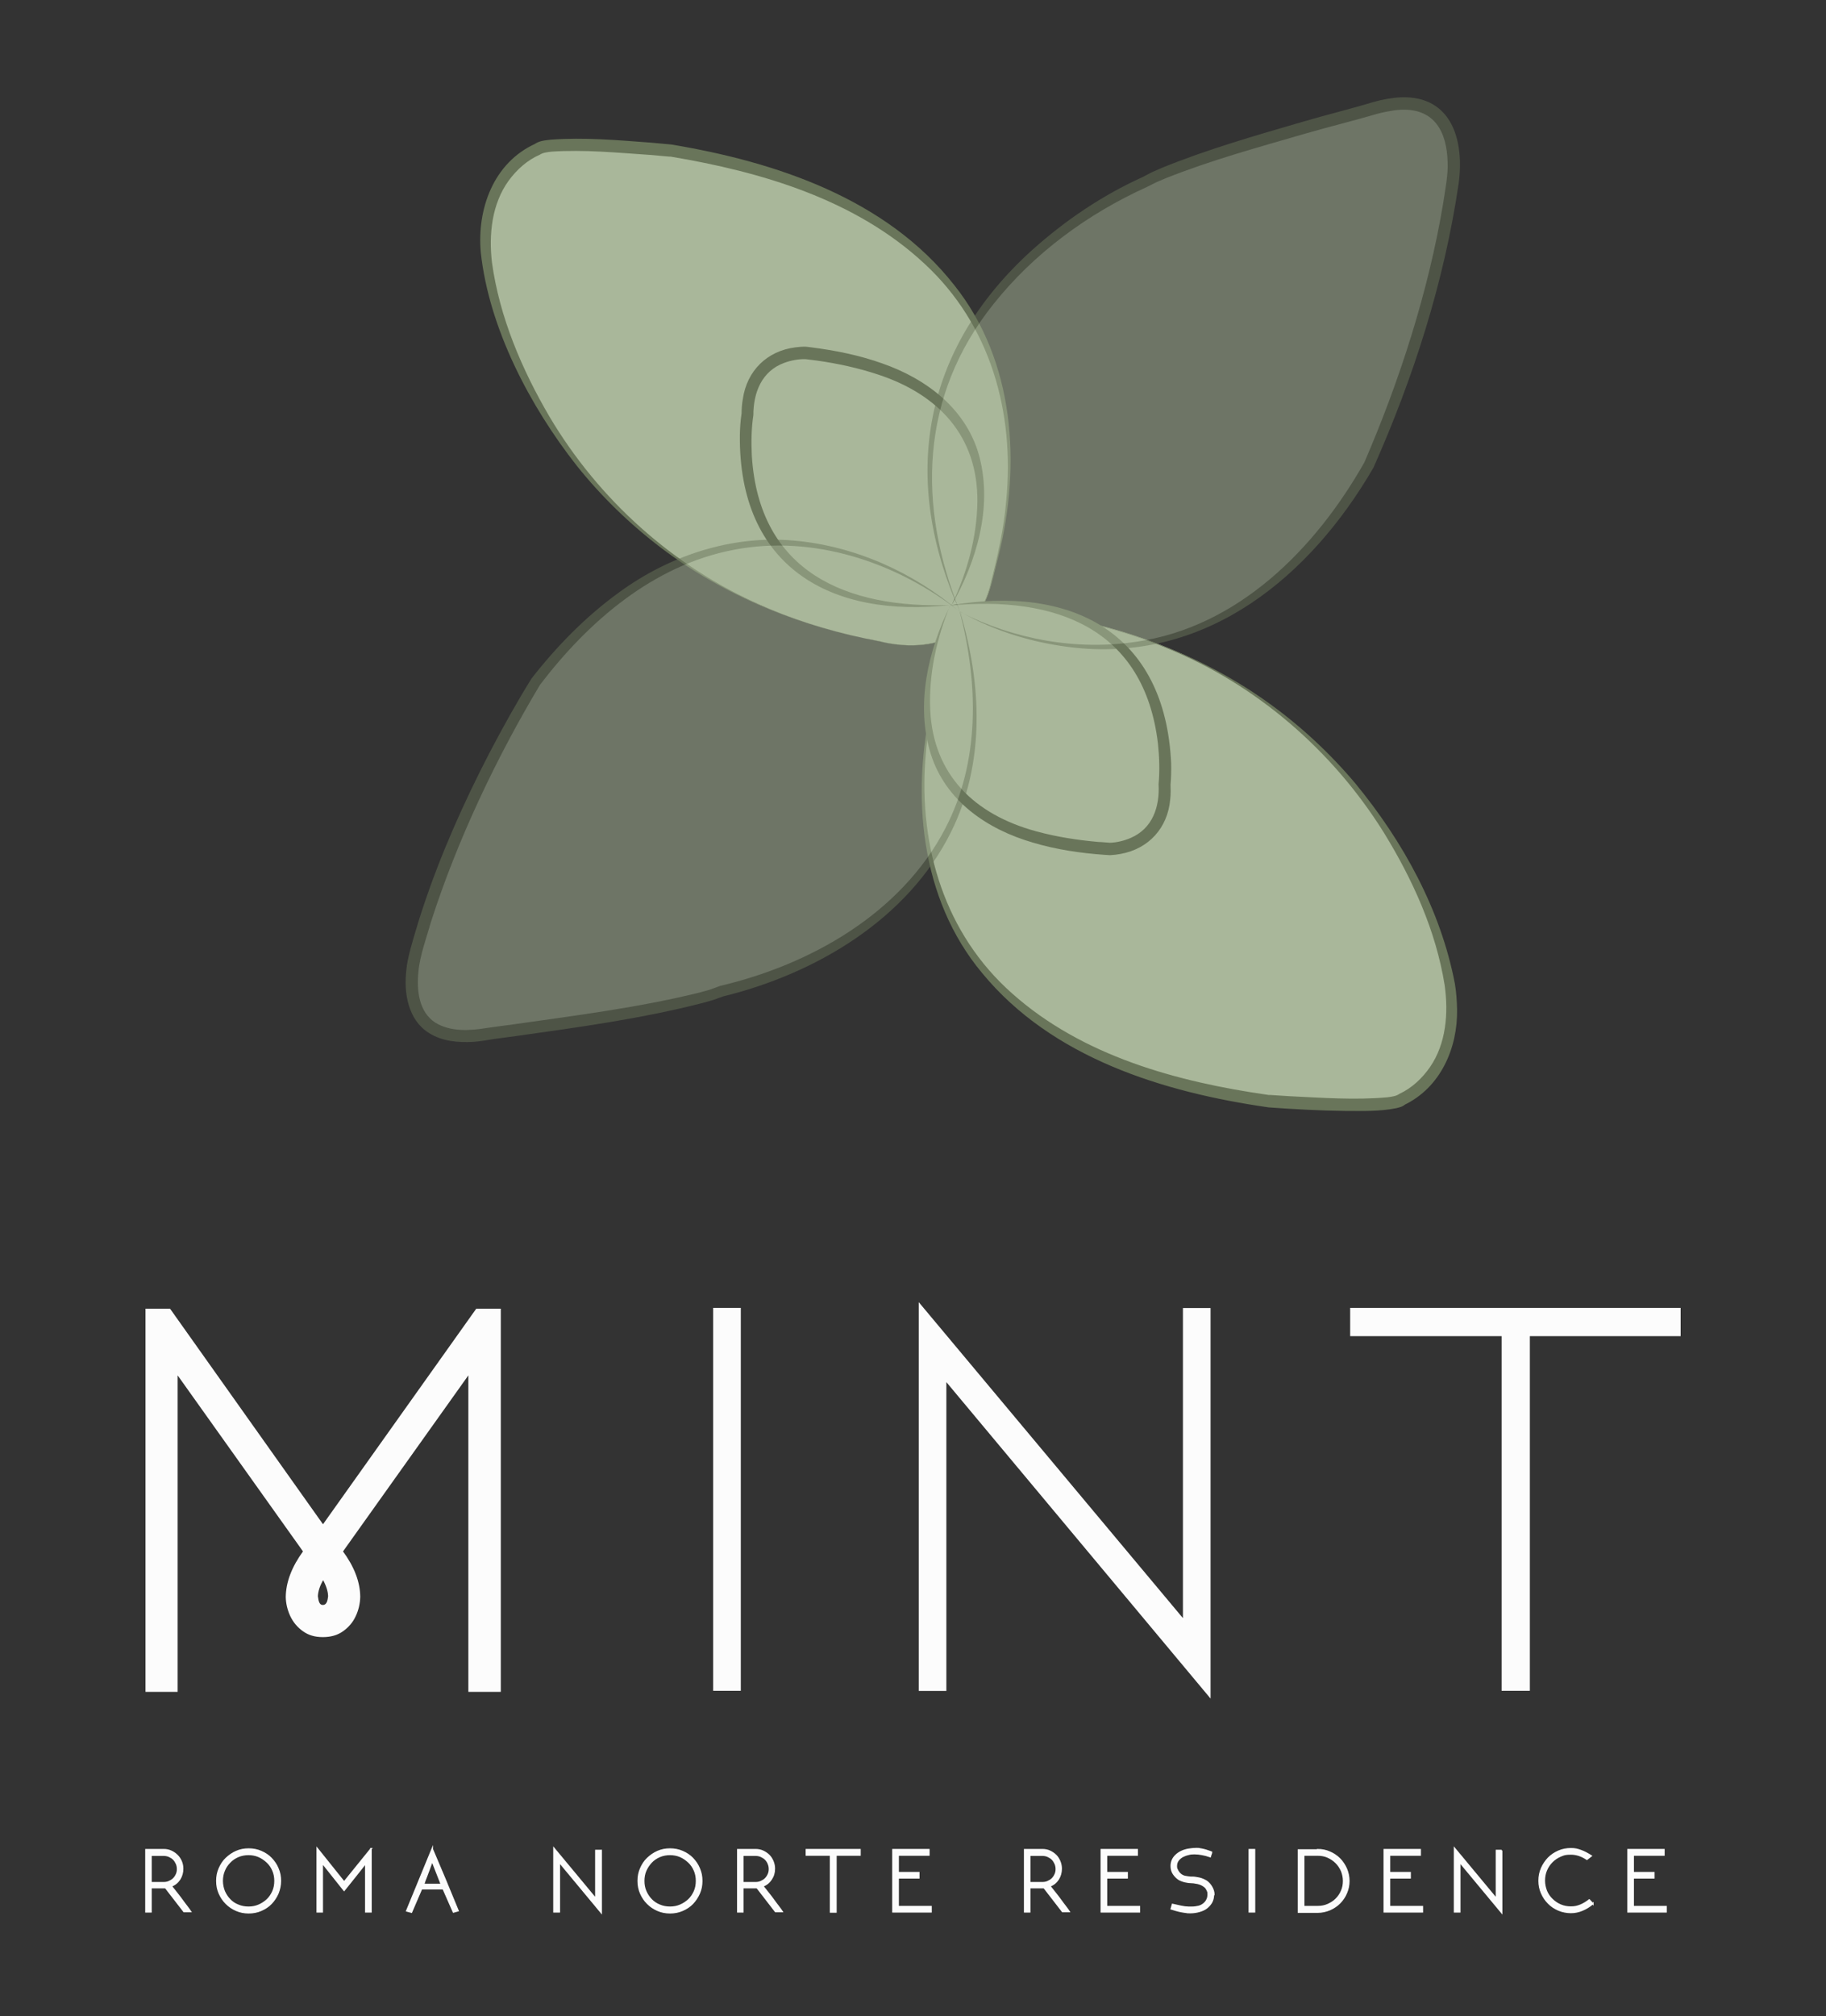
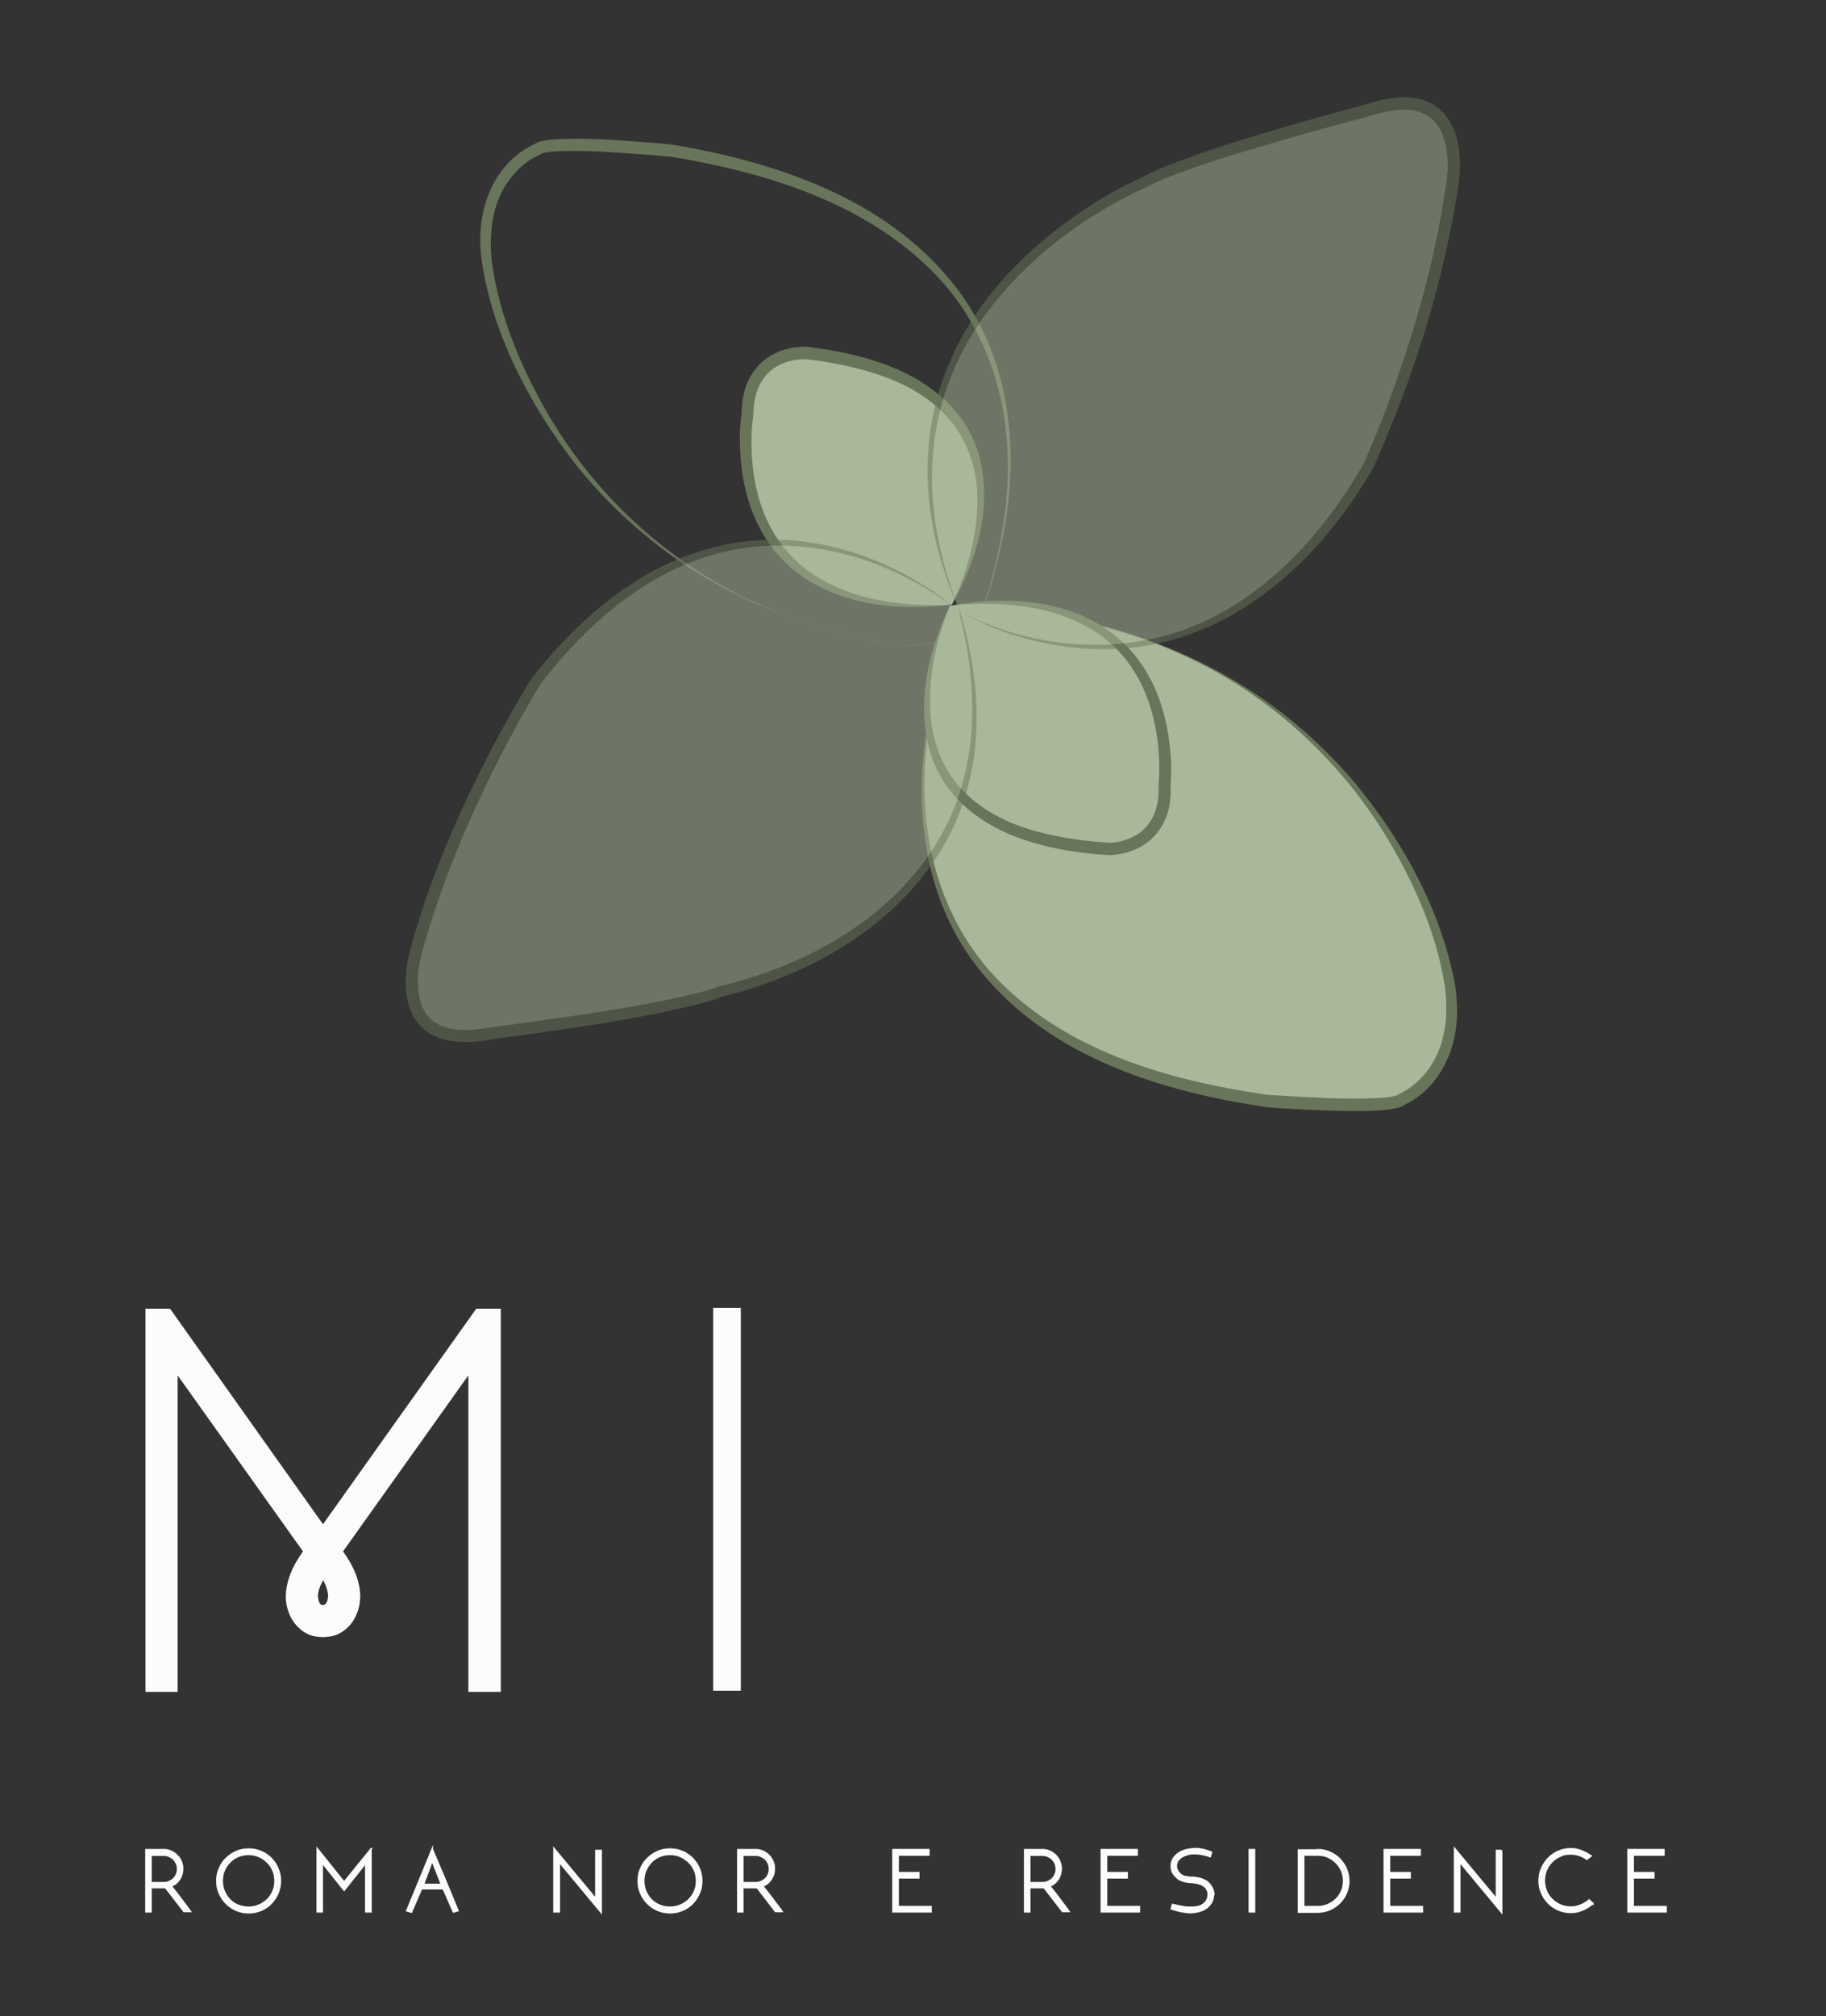
<svg xmlns="http://www.w3.org/2000/svg" id="Capa_1" version="1.1" viewBox="0 0 1177 1299">
  <rect x="0" y="0" width="1177" height="1299" fill="#333333" stroke="none" />
  <defs>
    <style>
      .st0 {
        fill: #a9b79a;
      }

      .st1 {
        stroke-width: .8px;
      }

      .st1, .st2 {
        fill: #fcfcfc;
        stroke: #fff;
        stroke-miterlimit: 10;
      }

      .st3 {
        opacity: .5;
      }

      .st4 {
        fill: #69755a;
      }
    </style>
  </defs>
  <g>
-     <path class="st0" d="M567.1,413.2s59.4,17.5,72.2-38.9c5.4-24.2,74.5-232.2-207.4-277.4,0,0-77.4-7.7-85.2-.8,0,0-49.4,18.3-28.5,94.2,0,0,40,184.6,248.9,222.9Z" />
    <path class="st4" d="M567.1,413.2c23.3,6,51.7,2.2,64.7-20.2,3.1-5.2,5.3-10.9,6.7-16.8,4.5-17.7,8.6-35.5,10.1-53.7,5.5-56.6-10-113.1-52.6-152.5-44.4-41.4-105.1-59.3-163.8-69.1,0,0-.6,0-.6,0,0,0-.3,0-.3,0-.1,0,0,0,0,0,0,0-.1,0-.1,0-2.6-.3-9.8-.8-12.4-1.1-21-1.4-42.1-3.5-63.1-2.1-2.8.3-5.7.6-7.8,2-8.1,3.5-14.9,9.7-20.1,16.8-10.8,15-12.8,34.5-10.7,52.6,4.9,35.3,19.2,68.8,37.1,99.4,31.7,53.4,80,97,137.2,121.8,24,10.7,49.8,17.9,75.5,23h0ZM567.1,413.2c-50.7-9.3-99.9-29-141.1-60.3-20.1-15.3-38.4-33-54.2-52.8-30.1-38.2-56.6-88.5-61.9-137.5-2.5-27.7,8-57.8,35.4-70.1,0,0-1.2.7-1.2.7,3.4-2.6,7-2.7,10.9-3.2,21.5-1.6,43.1.3,64.5,1.9,3.1.3,10.4.9,13.2,1.2,67.4,11.2,138.6,34.9,182.3,90.5,39.2,49.1,43.3,116,28.5,175.1-3.2,11.7-5,24.1-11.5,34.5-13.3,22.5-41.6,26.2-65,20h0Z" />
  </g>
  <g>
    <path class="st0" d="M676.1,396.3s-59.8-16.2-71.3,40.4c-4.9,24.3-69.3,233.8,213.4,272.8,0,0,77.6,5.9,85.3-1.1,0,0,49-19.4,26.4-94.8,0,0-44.1-183.7-253.7-217.4Z" />
    <path class="st4" d="M676.1,396.3c-23.4-5.5-51.7-1.1-64.3,21.6-3,5.3-5,11.1-6.3,17-4.1,17.7-7.8,35.7-9,53.9-4.3,56.8,12.5,112.9,55.9,151.3,45.3,40.4,106.4,57,165.3,65.4,0,0,.6,0,.6,0,0,0,.3,0,.3,0,.1,0-.1,0,0,0h.1c2.6.2,9.8.6,12.5.8,21,1,42.2,2.6,63.1.7,2.8-.4,5.7-.7,7.7-2.2,8-3.7,14.7-10,19.7-17.2,10.5-15.2,12-34.8,9.5-52.8-5.6-35.1-20.7-68.3-39.3-98.5-32.9-52.7-82.1-95.3-139.8-118.7-24.2-10.1-50.2-16.8-76-21.3h0ZM676.1,396.3c50.9,8.2,100.5,26.8,142.4,57.2,20.5,14.8,39.1,32.2,55.4,51.6,30.5,37.1,54.8,81.1,63.9,128.8.9,5.4,1.3,11.2,1.4,16.6.4,24.6-10.5,50.3-34.4,61.6,0,0,1.2-.7,1.2-.7-2.1,1.8-3.7,2-5.9,2.6-10.8,2.2-21.9,1.8-32.8,1.8-16.5-.2-33.2-1.1-49.6-2.3-67.8-9.7-139.6-31.8-184.6-86.5-40.3-48.2-45.9-115.1-32.4-174.4,2.9-11.8,4.5-24.2,10.8-34.8,12.8-22.8,41-27.1,64.6-21.5h0Z" />
  </g>
  <g>
    <path class="st0" d="M613.5,389.7s80.7-142.4-94.3-162.3c0,0-37.2-2.2-37.4,39.6,0,0-22.7,133.6,131.7,122.6Z" />
    <path class="st4" d="M613.5,389.7c9.8-20.7,16.2-43.4,16.5-66.4.4-42.3-25.1-69.1-63.8-81.9-12.9-4.3-26.3-7.2-39.8-9.1-1.7-.2-5.6-.7-7.3-.9-4.3-.1-9.4.8-13.6,2.4-14.5,5.3-19.9,19.1-19.9,33.7-1.3,8.5-1.4,17.4-1,26,4.6,75.1,61,98.9,128.8,96.3h0ZM613.5,389.7c-78.5,9.2-137.5-24.8-136.6-109.5.1-4.7.4-9.1,1.1-13.8,0,0,0,.6,0,.6,0-3.3.2-6.5.8-9.8,2.6-18.3,15.6-31.1,33.9-33.4,2.3-.3,4.6-.5,7-.4.5,0,2.7.4,3.2.4,15.6,2,31.1,5.1,45.9,10.4,28.9,10.1,54.8,29.9,62.7,60.8,8.1,32.2-1.9,66.4-17.9,94.6h0Z" />
  </g>
  <g>
    <path class="st0" d="M612.4,390.1s-72.8,146.6,103,156.9c0,0,37.3.1,35.2-41.6,0,0,15.3-134.6-138.2-115.2Z" />
    <path class="st4" d="M612.4,390.1c-8.7,21.2-13.8,44.2-12.8,67.2,1.9,42.2,28.9,67.6,68.2,78.3,13.1,3.6,26.7,5.7,40.3,6.9,1.7,0,5.6.4,7.3.5,4.3-.1,9.3-1.3,13.4-3.1,14.2-6.1,18.8-20.1,18-34.7.8-8.5.5-17.4-.4-26-8.8-74.7-66.4-95.4-133.9-89.1h0ZM612.4,390.1c77.9-13.5,138.7,17.2,142.5,101.8.1,4.7,0,9.1-.4,13.8,0,0,0-.6,0-.6.1,3.3.2,6.5-.2,9.9-1.6,18.4-13.8,31.9-32,35.2-2.2.4-4.5.7-6.7.8-.7,0-2.7-.2-3.4-.2-15.7-1.1-31.4-3.4-46.4-7.9-29.4-8.5-56.4-26.8-65.9-57.3-9.8-31.7-1.7-66.4,12.6-95.4h0Z" />
  </g>
  <g class="st3">
    <path class="st0" d="M618.9,394.3s-141.1-125.9-273.5,44.8c0,0-52.2,82.6-76.7,171.9,0,0-22.1,68.5,48.4,54.7,0,0,118.5-14.8,147.9-27,0,0,210-41.3,153.9-244.4Z" />
-     <path class="st4" d="M618.9,394.3c-40.6-32-94.7-50.1-146.2-40-51.6,9.9-93.5,46.1-124.6,86.9-27.9,46.6-53.3,99.8-70.3,152.8-2.8,9.9-7.2,21.8-8.1,32.1-1.2,11.8.2,25.9,10.9,32.8,9.8,6.1,22.6,5.2,33.5,3.4,1.8-.3,14.7-2,16.9-2.3,40.2-5.7,80.6-10.8,120-20.5,0,0,6.4-1.8,6.4-1.8l6.1-2.2s.4-.2.4-.2c58.5-13.7,116.9-46.7,145.4-101.5,22.5-43.2,21.3-93.4,9.4-139.6h0ZM618.9,394.3c13.9,46.5,16.2,97-5.7,141.4-28.1,56.8-87.6,91.8-147.5,106.4,0,0,.7-.2.7-.2,0,0-6.7,2.4-6.7,2.4l-6.7,1.9c-39.7,10.2-80.3,15.7-120.8,21.4,0,0-13.5,1.8-13.5,1.8-4.4.7-9.3,1.6-13.7,1.9-9.8.5-20-.3-28.6-5.8-13.4-8.4-16.2-25.8-14.5-40.2.6-8,4.2-19.3,6.5-27.1,1.1-3.7,2.8-9.3,4.1-13,11.4-34.5,26.4-68.1,43.1-100.3,8.5-16.2,17.3-32.1,27-47.7,16.3-20.9,35.1-40.1,56.7-55.7,32.2-23.5,72.3-36.8,112.3-33.2,39.4,3.4,77.3,20.5,107.3,46.1h0Z" />
+     <path class="st4" d="M618.9,394.3c-40.6-32-94.7-50.1-146.2-40-51.6,9.9-93.5,46.1-124.6,86.9-27.9,46.6-53.3,99.8-70.3,152.8-2.8,9.9-7.2,21.8-8.1,32.1-1.2,11.8.2,25.9,10.9,32.8,9.8,6.1,22.6,5.2,33.5,3.4,1.8-.3,14.7-2,16.9-2.3,40.2-5.7,80.6-10.8,120-20.5,0,0,6.4-1.8,6.4-1.8l6.1-2.2c58.5-13.7,116.9-46.7,145.4-101.5,22.5-43.2,21.3-93.4,9.4-139.6h0ZM618.9,394.3c13.9,46.5,16.2,97-5.7,141.4-28.1,56.8-87.6,91.8-147.5,106.4,0,0,.7-.2.7-.2,0,0-6.7,2.4-6.7,2.4l-6.7,1.9c-39.7,10.2-80.3,15.7-120.8,21.4,0,0-13.5,1.8-13.5,1.8-4.4.7-9.3,1.6-13.7,1.9-9.8.5-20-.3-28.6-5.8-13.4-8.4-16.2-25.8-14.5-40.2.6-8,4.2-19.3,6.5-27.1,1.1-3.7,2.8-9.3,4.1-13,11.4-34.5,26.4-68.1,43.1-100.3,8.5-16.2,17.3-32.1,27-47.7,16.3-20.9,35.1-40.1,56.7-55.7,32.2-23.5,72.3-36.8,112.3-33.2,39.4,3.4,77.3,20.5,107.3,46.1h0Z" />
  </g>
  <g class="st3">
    <path class="st0" d="M618.9,394.3s154.3,91.8,263.4-94.6c0,0,41-88.6,53.7-180.5,0,0,13-70.8-55.1-48,0,0-115.5,30.1-143.2,46,0,0-201,82.9-118.9,277Z" />
    <path class="st4" d="M618.9,394.3c34.6,17.7,75,25,113.5,19.2,65.7-9.5,115.5-59.9,147-115.5,22.5-52,41.4-110.2,50.9-167.4,1.1-7.4,3.3-18.7,2.8-26.2-.5-19.3-8.3-34.5-29.8-33.7-1.5,0-3.2.3-4.7.4-3.7.6-7.5,1.3-11.1,2.3-14.9,4.4-31,8.3-45.8,12.6-30.3,8.8-60.8,17.1-90.2,28.8,0,0-6.1,2.6-6.1,2.6s-5.8,2.9-5.8,2.9l-.4.2c-38,17.2-72.8,42.7-98.8,75.4-47.4,59.2-49.3,130-21.5,198.4h0ZM618.9,394.3c-38.8-85.9-24.3-169.4,46.3-233.1,21.3-19.1,45.2-35.3,71.3-47.1,0,0-.4.2-.4.2,0,0,6.3-3.3,6.3-3.3s6.4-2.8,6.4-2.8c29.5-12,60.2-20.8,90.8-29.7,14.9-4.4,31-8.3,45.8-12.8,5.7-1.6,11.7-2.7,17.6-3,33-1.2,41,28.2,37.2,55.6-9.3,63.2-29,124.7-54.9,183-40.6,70-106.7,124.9-191.8,116.1-26.1-2.7-51.7-10.3-74.5-23.2h0Z" />
  </g>
  <g>
    <path class="st2" d="M97.3,1216.4v15.4h-3.2v-40h11.3c1.8,0,3.4.3,4.9,1,1.5.7,2.8,1.6,3.9,2.7,1.1,1.1,2,2.5,2.6,3.9.6,1.5.9,3,.9,4.6,0,2.5-.6,4.7-1.9,6.8-1.3,2-3.1,3.5-5.5,4.4l4.2,5.3c.6.8,1.3,1.6,2,2.6.7,1,1.5,2,2.2,3,.8,1,1.5,2,2.2,2.9.7,1,1.4,1.8,1.9,2.6h-4.2l-11.9-15.4h-9.5ZM97.3,1195.1v18h8.1c1.3,0,2.5-.2,3.6-.7,1.1-.5,2.1-1.1,2.9-1.9.8-.8,1.4-1.7,1.9-2.8.5-1.1.7-2.2.7-3.4s-.2-2.4-.7-3.5c-.5-1.1-1.1-2.1-1.9-2.9-.8-.8-1.8-1.4-2.9-1.9-1.1-.5-2.3-.7-3.6-.7h-8.1Z" />
    <path class="st2" d="M160.3,1191.4c2.8,0,5.5.5,8,1.6,2.5,1.1,4.7,2.5,6.5,4.4,1.8,1.9,3.3,4,4.3,6.5,1.1,2.5,1.6,5.1,1.6,8s-.6,5.5-1.6,8c-1.1,2.5-2.5,4.6-4.3,6.5-1.8,1.9-4,3.3-6.5,4.4-2.5,1.1-5.2,1.6-8,1.6s-5.5-.5-8-1.6c-2.5-1.1-4.6-2.5-6.5-4.4-1.9-1.9-3.3-4-4.4-6.5-1.1-2.5-1.6-5.1-1.6-8s.5-5.5,1.6-8c1.1-2.5,2.5-4.7,4.4-6.5,1.9-1.8,4-3.3,6.5-4.4,2.5-1.1,5.1-1.6,8-1.6ZM177.3,1211.9c0-2.4-.4-4.6-1.3-6.7-.9-2.1-2.1-3.9-3.7-5.4-1.6-1.5-3.4-2.8-5.5-3.7-2.1-.9-4.3-1.3-6.6-1.3s-4.6.4-6.7,1.3c-2.1.9-3.9,2.1-5.4,3.7-1.6,1.6-2.8,3.4-3.6,5.4-.9,2.1-1.3,4.3-1.3,6.7s.5,4.6,1.3,6.7c.9,2,2.1,3.9,3.6,5.4,1.5,1.6,3.3,2.8,5.4,3.6,2.1.9,4.3,1.3,6.7,1.3s4.5-.4,6.6-1.3c2.1-.9,3.9-2.1,5.5-3.6,1.6-1.5,2.8-3.4,3.7-5.4.9-2.1,1.3-4.3,1.3-6.7Z" />
    <path class="st2" d="M239.1,1191.2v40.6h-3.3v-31.5l-5.6,7.1-8.4,10.5-14.1-17.7v31.6h-3.2v-40.7l17.3,21.6,17.4-21.5Z" />
    <path class="st2" d="M278.6,1191.4c2.8,6.5,5.5,13.1,8.3,19.6,2.7,6.5,5.5,13.2,8.3,20.1l-2.9.8-6.6-15h-14l-6.5,15.1-3-.8,16.4-39.9ZM284.5,1214.1l-5.9-15.1c-.4.9-.7,1.9-1.1,2.9-.4,1-.8,2.1-1.2,3.3-.4,1.2-.9,2.5-1.5,4-.6,1.4-1.2,3.1-1.8,5h11.5Z" />
    <path class="st2" d="M387.5,1192.3v39.9l-27-32.5v32.1h-3.4v-40.8l27,32.5v-31.2h3.3Z" />
    <path class="st2" d="M431.9,1191.4c2.8,0,5.5.5,8,1.6,2.5,1.1,4.7,2.5,6.5,4.4,1.8,1.9,3.3,4,4.3,6.5,1.1,2.5,1.6,5.1,1.6,8s-.5,5.5-1.6,8c-1.1,2.5-2.5,4.6-4.3,6.5-1.8,1.9-4,3.3-6.5,4.4-2.5,1.1-5.2,1.6-8,1.6s-5.5-.5-8-1.6c-2.5-1.1-4.6-2.5-6.5-4.4-1.9-1.9-3.3-4-4.4-6.5-1.1-2.5-1.6-5.1-1.6-8s.5-5.5,1.6-8c1.1-2.5,2.5-4.7,4.4-6.5,1.9-1.8,4-3.3,6.5-4.4,2.5-1.1,5.1-1.6,8-1.6ZM449,1211.9c0-2.4-.4-4.6-1.3-6.7-.9-2.1-2.1-3.9-3.7-5.4-1.6-1.5-3.4-2.8-5.5-3.7-2.1-.9-4.3-1.3-6.6-1.3s-4.6.4-6.7,1.3c-2.1.9-3.9,2.1-5.4,3.7-1.5,1.6-2.7,3.4-3.6,5.4-.9,2.1-1.3,4.3-1.3,6.7s.4,4.6,1.3,6.7c.9,2,2.1,3.9,3.6,5.4,1.5,1.6,3.4,2.8,5.4,3.6,2.1.9,4.3,1.3,6.7,1.3s4.5-.4,6.6-1.3c2.1-.9,3.9-2.1,5.5-3.6,1.6-1.5,2.8-3.4,3.7-5.4.9-2.1,1.3-4.3,1.3-6.7Z" />
    <path class="st2" d="M478.8,1216.4v15.4h-3.2v-40h11.3c1.8,0,3.4.3,4.9,1,1.5.7,2.8,1.6,3.9,2.7,1.1,1.1,1.9,2.5,2.5,3.9.6,1.5.9,3,.9,4.6,0,2.5-.6,4.7-2,6.8-1.3,2-3.1,3.5-5.5,4.4l4.2,5.3c.6.8,1.3,1.6,2,2.6.7,1,1.5,2,2.2,3,.8,1,1.5,2,2.2,2.9.7,1,1.4,1.8,1.9,2.6h-4.2l-11.9-15.4h-9.5ZM478.8,1195.1v18h8.1c1.3,0,2.5-.2,3.6-.7,1.1-.5,2.1-1.1,2.9-1.9.8-.8,1.4-1.7,1.9-2.8.5-1.1.7-2.2.7-3.4s-.2-2.4-.7-3.5c-.4-1.1-1.1-2.1-1.9-2.9-.8-.8-1.8-1.4-2.9-1.9-1.1-.5-2.3-.7-3.6-.7h-8.1Z" />
-     <path class="st2" d="M554.3,1191.8v3.4h-15.5v36.7h-3.4v-36.7h-15.6v-3.4h34.5Z" />
    <path class="st2" d="M575.6,1231.8v-40h23.1v3.4h-19.8v11.4h13.3v3.3h-13.3v18.6h21.2v3.3h-24.5Z" />
    <path class="st2" d="M663.7,1216.4v15.4h-3.2v-40h11.3c1.8,0,3.4.3,4.9,1,1.5.7,2.8,1.6,3.9,2.7,1.1,1.1,1.9,2.5,2.5,3.9.6,1.5.9,3,.9,4.6,0,2.5-.6,4.7-1.9,6.8-1.3,2-3.1,3.5-5.5,4.4l4.2,5.3c.6.8,1.3,1.6,2,2.6.7,1,1.5,2,2.2,3,.8,1,1.5,2,2.2,2.9.7,1,1.4,1.8,1.9,2.6h-4.2l-11.9-15.4h-9.5ZM663.7,1195.1v18h8.1c1.3,0,2.5-.2,3.6-.7,1.1-.5,2.1-1.1,2.9-1.9.8-.8,1.4-1.7,1.9-2.8.5-1.1.7-2.2.7-3.4s-.2-2.4-.7-3.5c-.5-1.1-1.1-2.1-1.9-2.9-.8-.8-1.8-1.4-2.9-1.9-1.1-.5-2.3-.7-3.6-.7h-8.1Z" />
    <path class="st2" d="M709.9,1231.8v-40h23.1v3.4h-19.8v11.4h13.3v3.3h-13.3v18.6h21.2v3.3h-24.5Z" />
    <path class="st2" d="M782.1,1220.8c0,1.8-.4,3.4-1.2,4.9-.8,1.4-1.9,2.6-3.2,3.6-1.3,1-2.9,1.7-4.7,2.2-1.8.5-3.7.8-5.7.8s-1.8,0-2.8-.2c-1-.1-2.1-.3-3.2-.5-1.1-.2-2.2-.5-3.3-.8-1.1-.3-2.1-.6-3-.9l.8-2.8c1.7.4,3.5.8,5.4,1.2,1.9.4,3.5.6,4.8.6h2.5c1.4,0,2.7-.2,4-.5,1.3-.3,2.4-.9,3.3-1.6.9-.7,1.7-1.6,2.2-2.7.6-1.1.8-2.3.8-3.7s-.1-1.4-.4-2.1c-.3-.7-.6-1.3-.9-1.7-.5-.7-1.1-1.2-1.9-1.7-.7-.5-1.5-.8-2.3-1.1-.9-.3-1.7-.5-2.6-.6-.9-.2-1.7-.3-2.4-.3-1.4,0-2.8-.2-4.2-.5-1.4-.3-2.8-.8-4.1-1.5-1.4-.9-2.6-2.1-3.6-3.6-1-1.5-1.4-3.2-1.4-5,0-2.7,1-5,3-6.9,2-1.9,4.6-3.2,7.9-3.8.5-.1,1.2-.2,2.2-.3.9-.1,2-.2,3.2-.2s1.3,0,2.1.2c.8.1,1.7.3,2.6.5.9.2,1.8.5,2.6.8.9.3,1.6.5,2.3.8,0,.5-.2.9-.4,1.4-.2.5-.3,1-.4,1.4-2-.7-3.7-1.1-5.3-1.4-1.6-.3-3.2-.5-4.9-.5s-2.7.1-4,.5c-1.4.3-2.6.8-3.8,1.4-1.1.7-2.1,1.5-2.8,2.5-.7,1-1.1,2.2-1.1,3.7s.3,1.8.9,3c.6,1.1,1.4,2,2.4,2.7,1,.6,1.9,1,2.9,1.1,1,.2,2,.3,3,.4h.5c.2,0,.3,0,.4,0,.1,0,.2,0,.4,0,1.3,0,2.7.3,4.3.6,1.5.3,3,1,4.6,1.9,1.4,1,2.5,2.2,3.4,3.8.9,1.6,1.4,3.2,1.4,4.8Z" />
    <path class="st2" d="M808.6,1191.8v40h-3.3v-40h3.3Z" />
    <path class="st2" d="M849.3,1191.8c2.8,0,5.4.5,7.8,1.6,2.4,1,4.6,2.5,6.4,4.3,1.8,1.8,3.2,4,4.3,6.4,1,2.4,1.6,5.1,1.6,7.8s-.5,5.3-1.6,7.8c-1,2.4-2.5,4.6-4.3,6.4-1.8,1.8-3.9,3.2-6.4,4.3-2.4,1-5.1,1.6-7.8,1.6h-12.3v-40h12.3ZM866.1,1211.9c0-2.3-.5-4.5-1.3-6.5-.9-2-2.1-3.8-3.6-5.3-1.5-1.5-3.3-2.7-5.3-3.6-2-.9-4.2-1.3-6.5-1.3h-9.1v33.3h9.1c2.3,0,4.5-.4,6.5-1.3,2-.9,3.8-2,5.3-3.5,1.5-1.5,2.7-3.2,3.6-5.3.9-2,1.3-4.2,1.3-6.5Z" />
    <path class="st2" d="M892.3,1231.8v-40h23.1v3.4h-19.8v11.4h13.3v3.3h-13.3v18.6h21.2v3.3h-24.5Z" />
    <path class="st2" d="M967.9,1192.3v39.9l-27-32.5v32.1h-3.3v-40.8l27,32.5v-31.2h3.3Z" />
    <path class="st2" d="M1026.7,1226.5c-2.1,1.8-4.4,3.2-6.8,4.2-2.4,1-4.8,1.5-7.3,1.5s-5.5-.5-8-1.6c-2.5-1.1-4.7-2.5-6.5-4.4-1.9-1.9-3.3-4-4.4-6.5-1.1-2.5-1.6-5.1-1.6-7.9s.5-5.5,1.6-8c1.1-2.5,2.6-4.7,4.4-6.6,1.9-1.9,4-3.3,6.5-4.4,2.5-1.1,5.2-1.6,8-1.6s4.1.4,6.4,1.2c2.2.8,4.4,2,6.6,3.4l-2.7,2.1c-3.3-2.2-6.7-3.4-10.3-3.4s-4.6.4-6.7,1.3c-2.1.9-3.9,2.1-5.5,3.7-1.6,1.6-2.8,3.4-3.7,5.5-.9,2.1-1.3,4.3-1.3,6.7s.5,4.6,1.3,6.7c.9,2.1,2.1,3.9,3.7,5.4,1.6,1.6,3.4,2.8,5.5,3.7,2.1.9,4.3,1.3,6.7,1.3s4.1-.4,6.1-1.2c2-.8,3.9-2,5.7-3.4l2.3,2.4Z" />
    <path class="st2" d="M1049.4,1231.8v-40h23.1v3.4h-19.8v11.4h13.3v3.3h-13.3v18.6h21.2v3.3h-24.5Z" />
  </g>
  <g>
    <path class="st1" d="M322.2,1089.7h-19.9v-204.8l-81.7,114.7c7.3,9.9,11.1,19.6,11.2,29.2-.1,4.4-1.1,8.6-2.9,12.4-1.8,3.9-4.5,7-8,9.5-3.5,2.5-7.7,3.7-12.8,3.7s-9.1-1.2-12.6-3.7c-3.5-2.5-6.1-5.6-8-9.5-1.8-3.9-2.8-7.9-2.9-12.2.1-9.6,3.9-19.4,11.2-29.4l-81.7-114.7v204.8h-19.9v-246.1h15.2l98.8,139.2,99-139.2h15.2v246.1ZM208.1,1034.5c2,0,3.2-1.6,3.6-4.7l.2-1.3c-.1-3.4-1.3-7.1-3.6-11.2-2.4,4-3.7,7.8-3.8,11.2l.2,1.3c.4,3.2,1.5,4.7,3.4,4.7Z" />
    <path class="st1" d="M460.1,1089v-245.9h17v245.9h-17Z" />
-     <path class="st1" d="M609.6,889.3v199.8h-17v-249l170.3,203.6v-200.5h17v250.1l-170.3-203.9Z" />
-     <path class="st1" d="M1082.9,843.1v17.4h-97.2v228.5h-17.4v-228.5h-97.6v-17.4h212.3Z" />
  </g>
</svg>